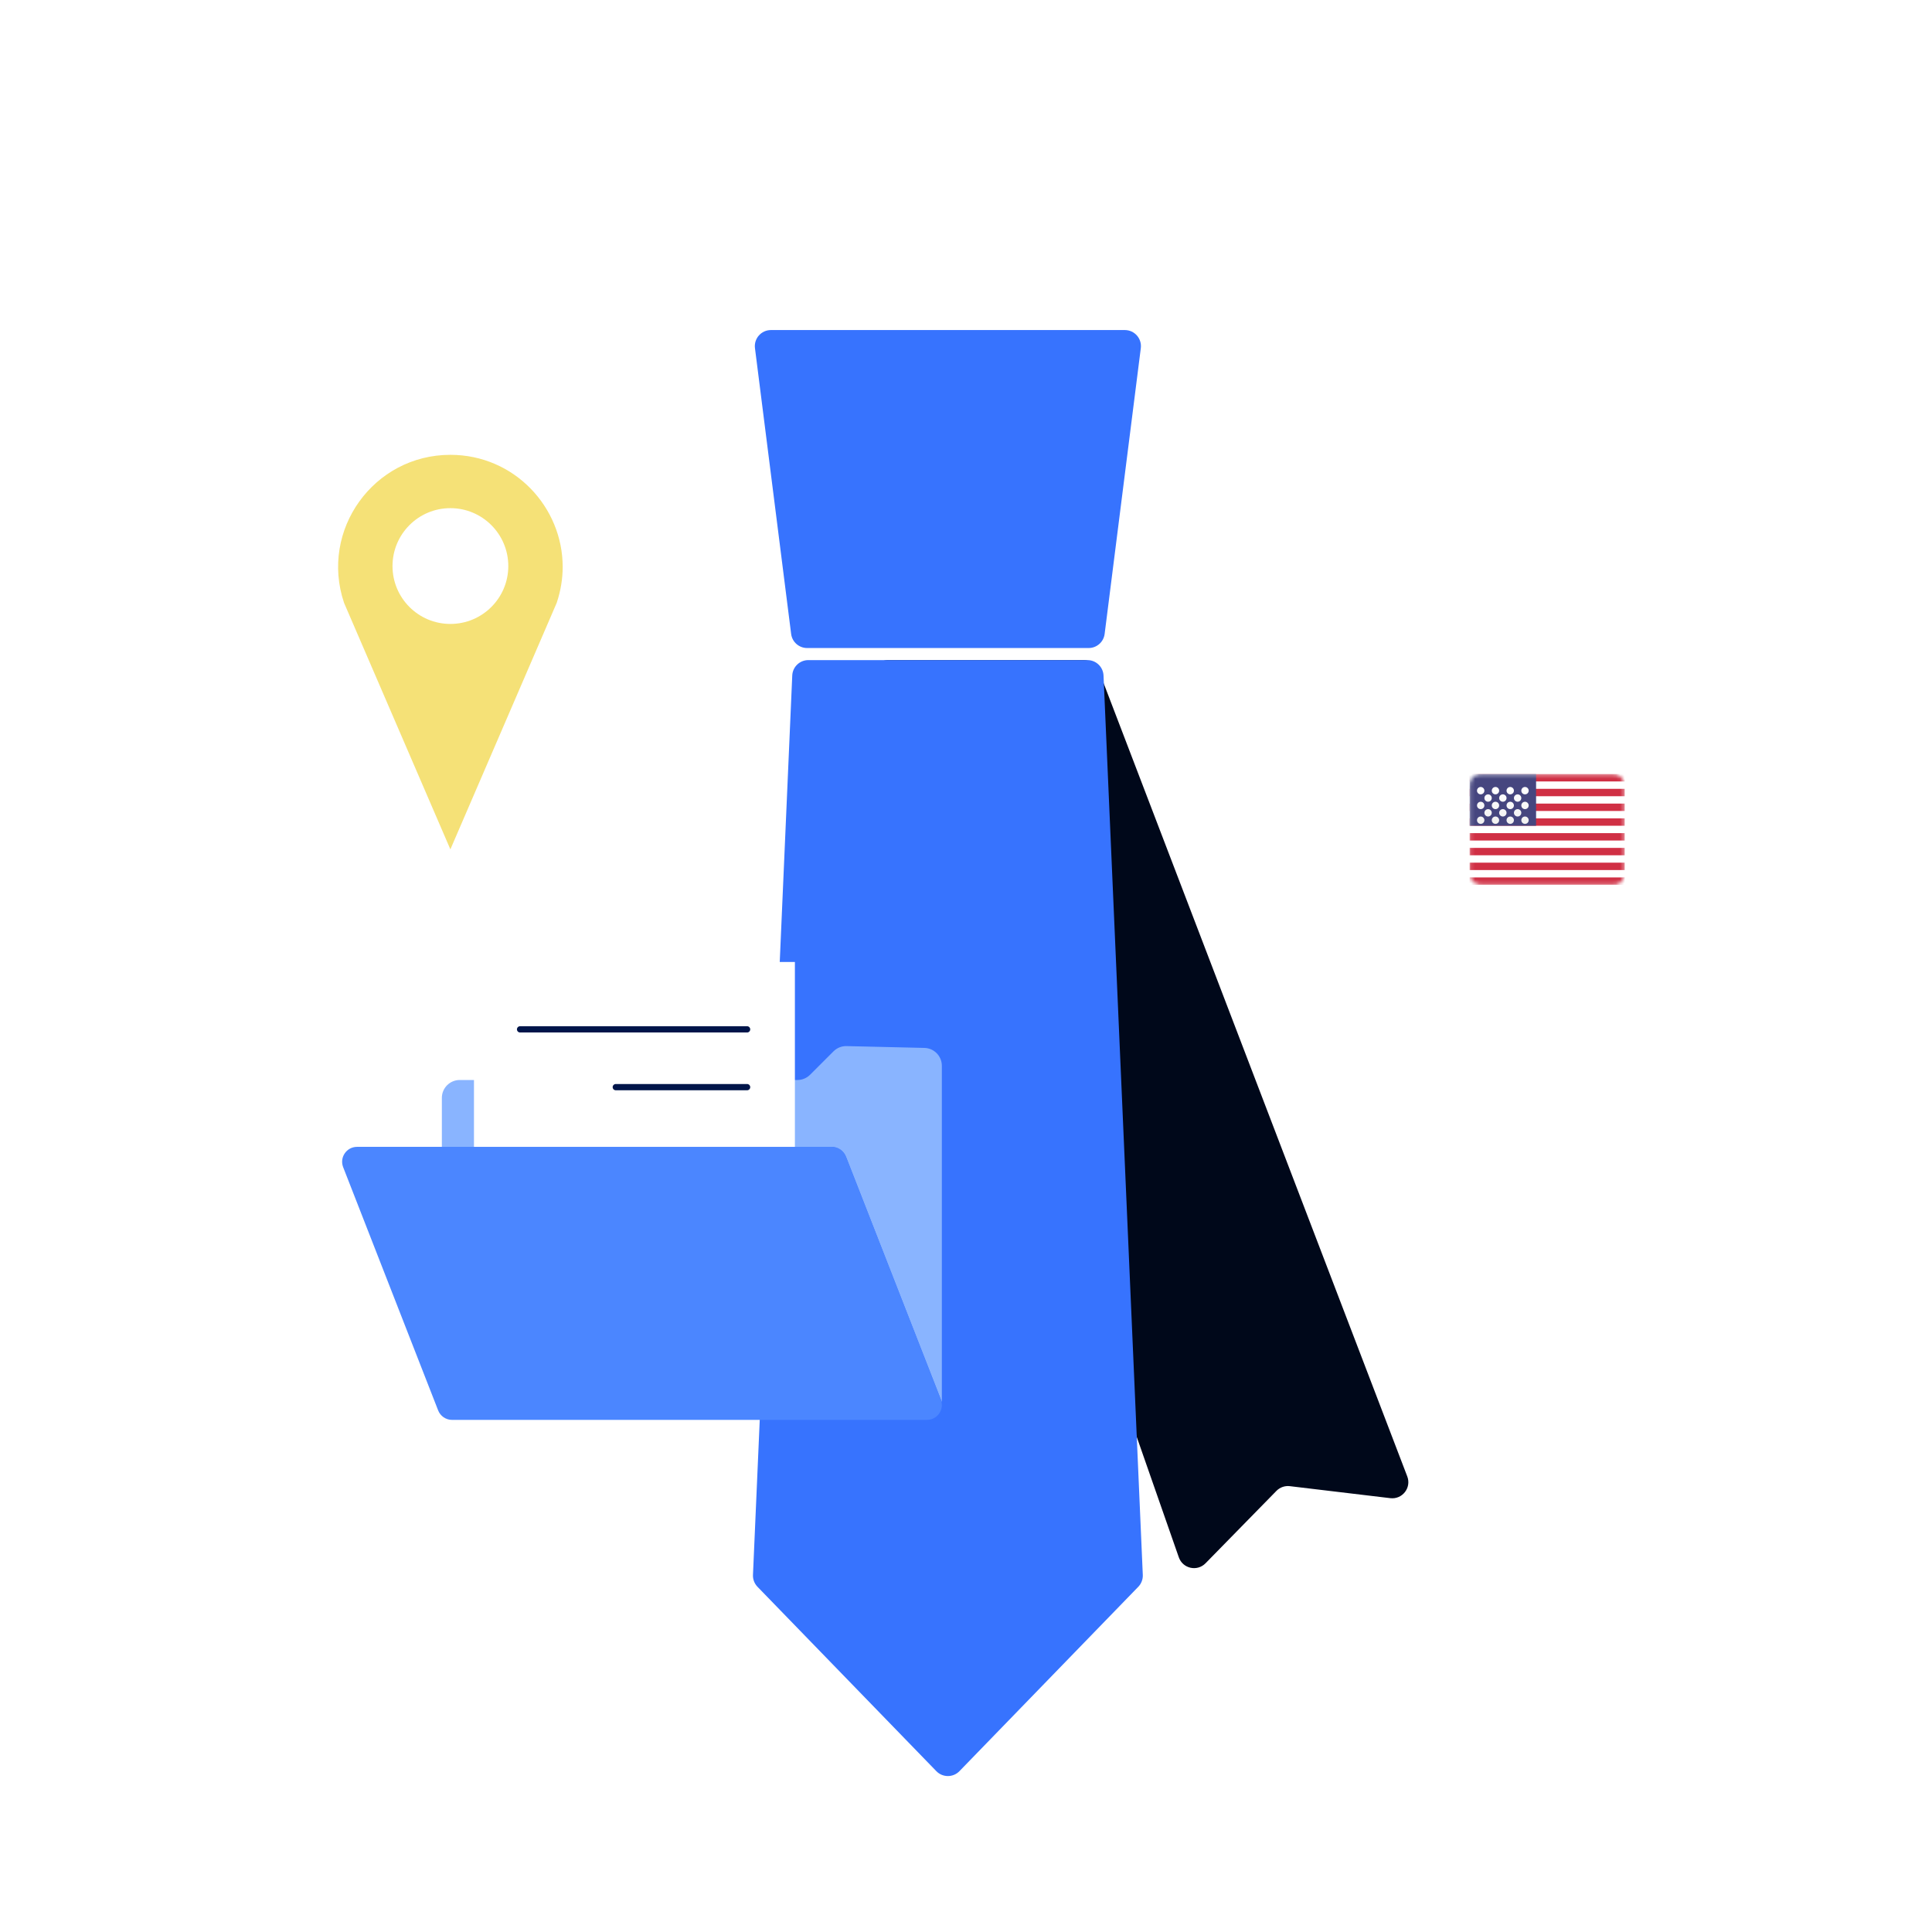
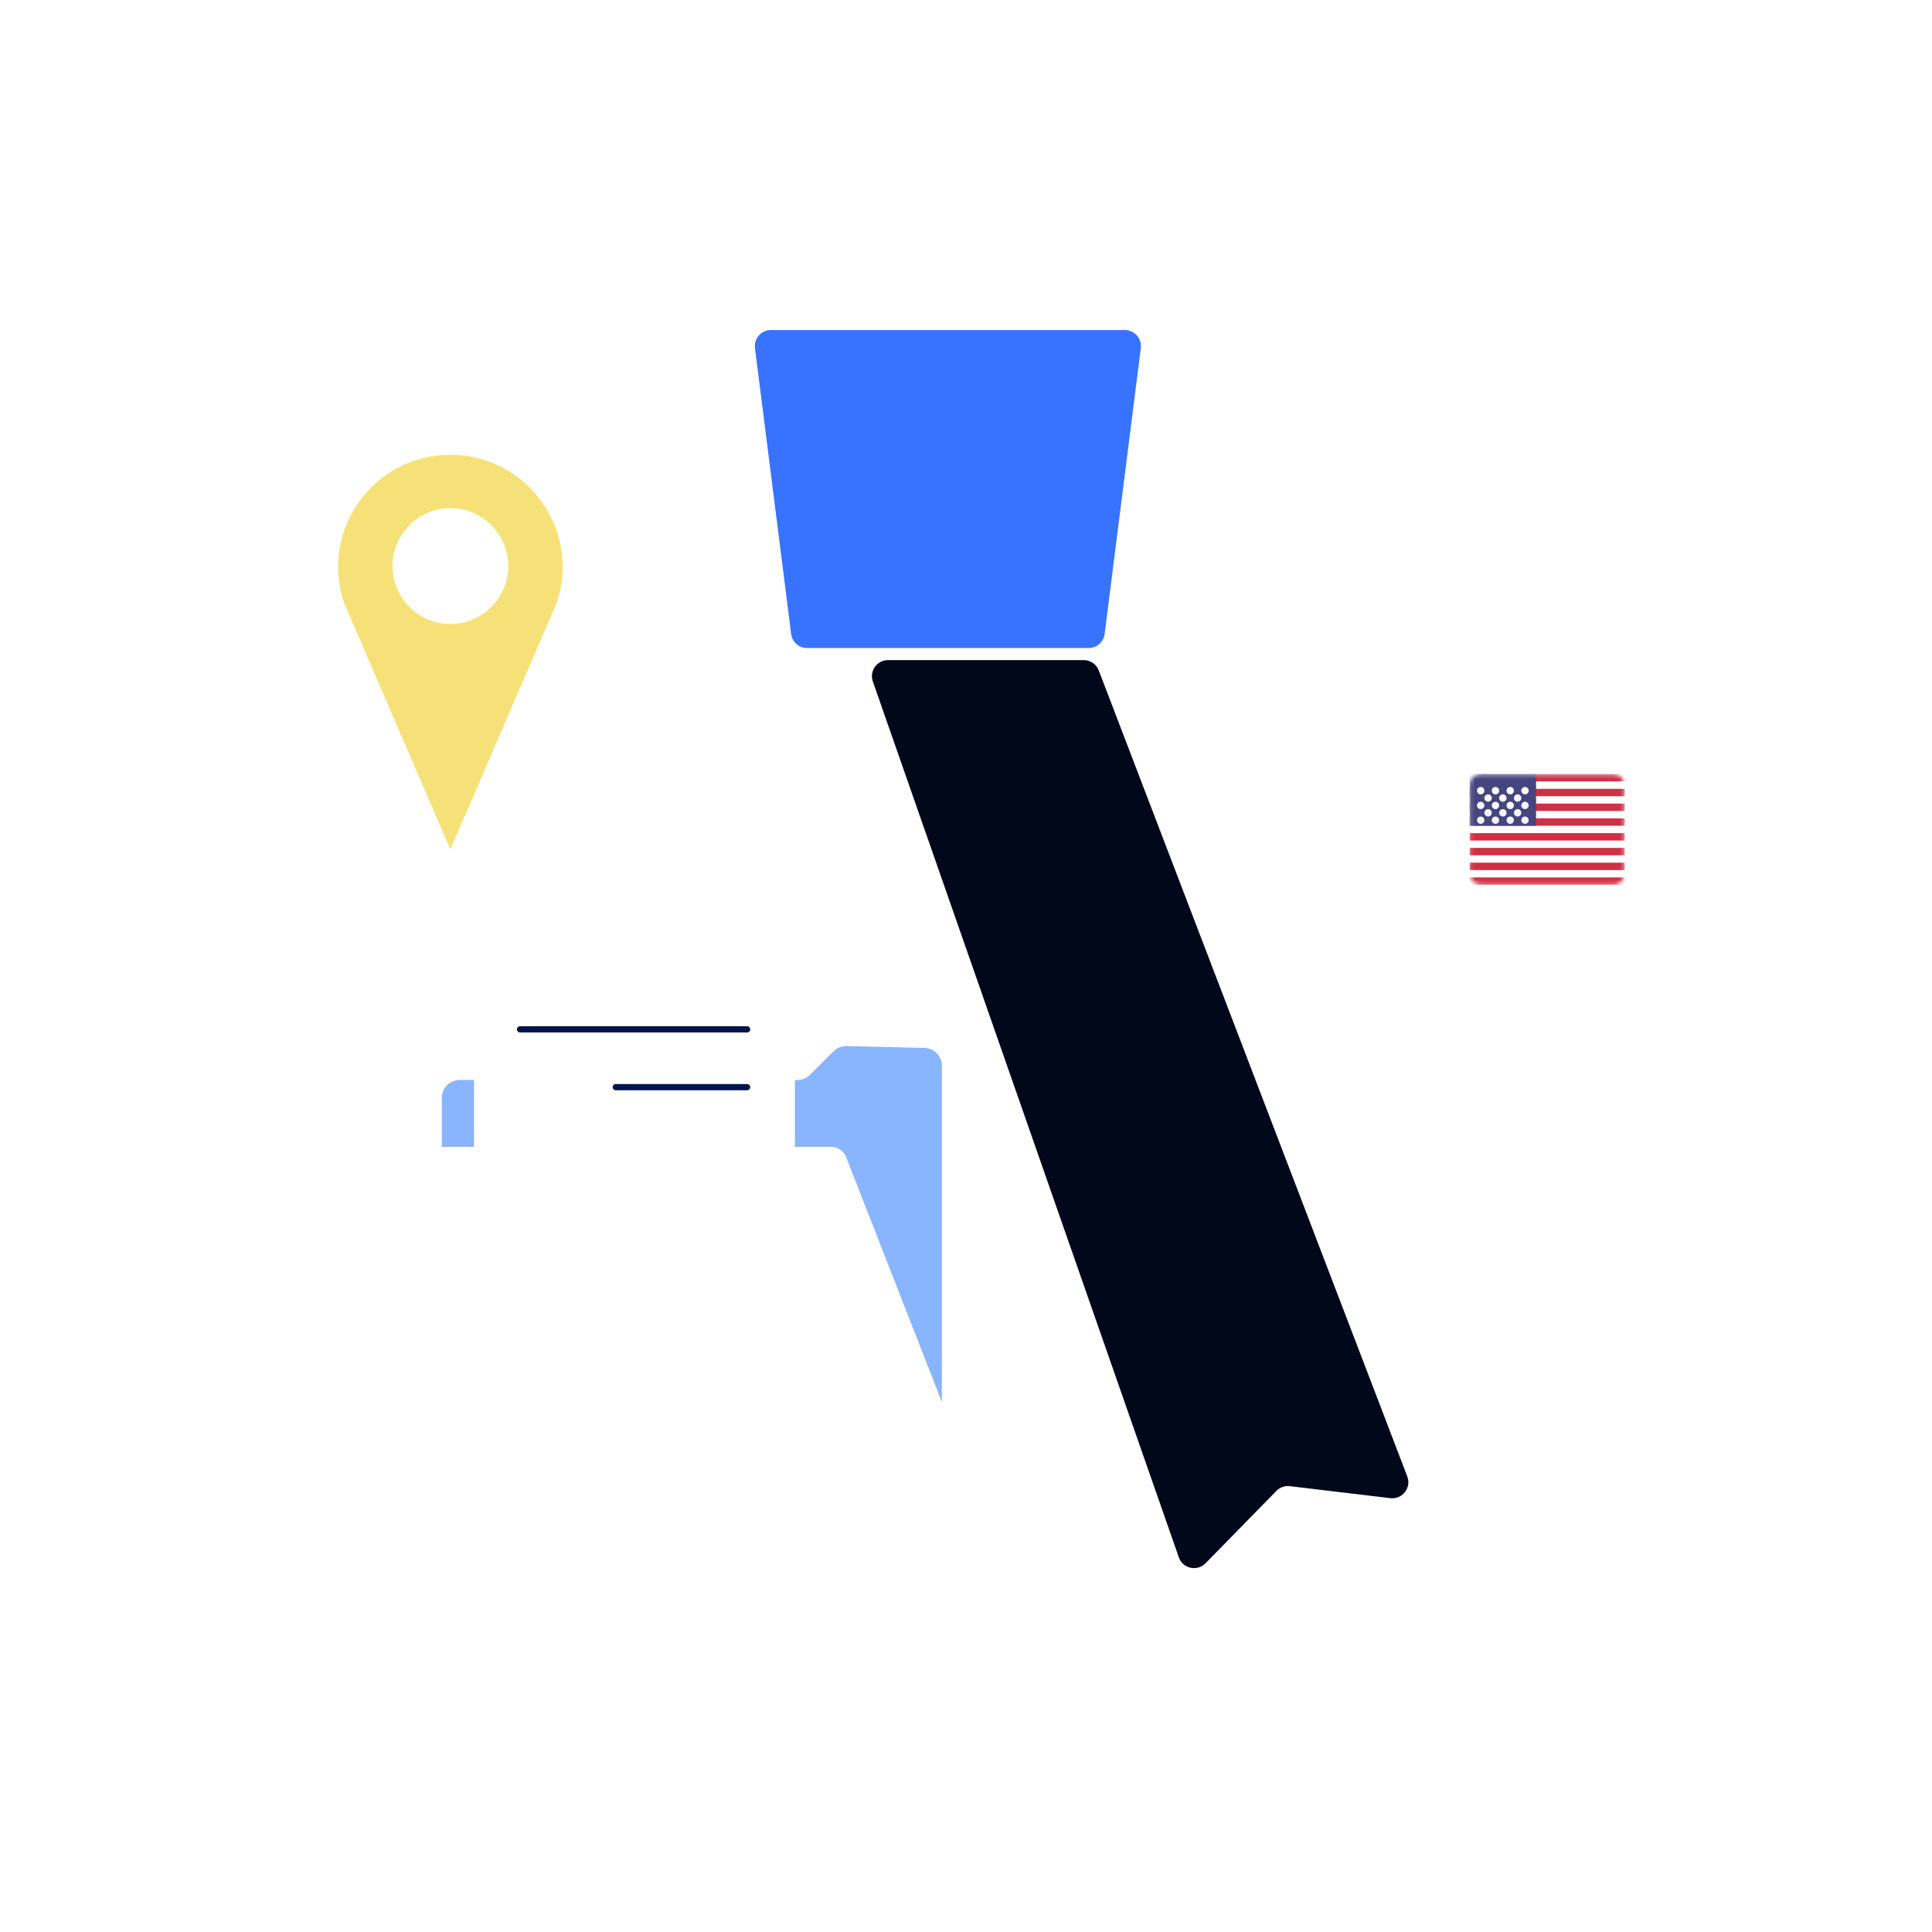
<svg xmlns="http://www.w3.org/2000/svg" width="480" height="480" viewBox="0 0 480 480" fill="none">
  <path d="M111.895 113C92.831 113 79.4 131.699 85.477 149.771L111.895 211.022L138.314 149.771C139.317 146.772 139.796 143.762 139.796 140.832C139.796 126.021 127.801 113 111.895 113ZM111.895 155.016C103.96 155.016 97.518 148.585 97.518 140.638C97.518 132.691 103.96 126.249 111.895 126.249C119.842 126.249 126.285 132.691 126.285 140.638C126.285 148.585 119.842 155.016 111.895 155.016Z" fill="#F5E177" />
  <path d="M292.875 386.916C293.853 389.717 297.433 390.515 299.509 388.395L317.123 370.407C317.991 369.52 319.222 369.086 320.455 369.233L345.422 372.215C348.41 372.571 350.708 369.624 349.632 366.813L272.984 166.57C272.391 165.022 270.906 164 269.248 164H220.634C217.88 164 215.95 166.719 216.858 169.319L292.875 386.916Z" fill="#00081A" />
-   <rect x="342" y="164" width="84" height="84" rx="42" fill="white" />
  <rect x="365.124" y="192.312" width="38.525" height="27.517" rx="2.752" fill="white" />
  <mask id="mask0_1269_46823" style="mask-type:luminance" maskUnits="userSpaceOnUse" x="365" y="192" width="39" height="28">
    <rect x="365.124" y="192.312" width="38.525" height="27.517" rx="2.752" fill="white" />
  </mask>
  <g mask="url(#mask0_1269_46823)">
    <path fill-rule="evenodd" clip-rule="evenodd" d="M403.649 192.312H365.124V194.147H403.649V192.312ZM403.649 195.983H365.124V197.818H403.649V195.983ZM365.124 199.649H403.649V201.483H365.124V199.649ZM403.649 203.32H365.124V205.154H403.649V203.32ZM365.124 206.99H403.649V208.825H365.124V206.99ZM403.649 210.656H365.124V212.49H403.649V210.656ZM365.124 214.327H403.649V216.161H365.124V214.327ZM403.649 217.997H365.124V219.832H403.649V217.997Z" fill="#D02F44" />
    <rect x="365.124" y="192.312" width="16.511" height="12.841" fill="#46467F" />
    <g filter="url(#filter0_d_1269_46823)">
      <path fill-rule="evenodd" clip-rule="evenodd" d="M368.793 195.064C368.793 195.57 368.382 195.981 367.875 195.981C367.369 195.981 366.958 195.57 366.958 195.064C366.958 194.557 367.369 194.146 367.875 194.146C368.382 194.146 368.793 194.557 368.793 195.064ZM372.462 195.064C372.462 195.57 372.051 195.981 371.545 195.981C371.038 195.981 370.627 195.57 370.627 195.064C370.627 194.557 371.038 194.146 371.545 194.146C372.051 194.146 372.462 194.557 372.462 195.064ZM375.213 195.981C375.719 195.981 376.13 195.57 376.13 195.064C376.13 194.557 375.719 194.146 375.213 194.146C374.706 194.146 374.296 194.557 374.296 195.064C374.296 195.57 374.706 195.981 375.213 195.981ZM379.8 195.064C379.8 195.57 379.389 195.981 378.882 195.981C378.376 195.981 377.965 195.57 377.965 195.064C377.965 194.557 378.376 194.146 378.882 194.146C379.389 194.146 379.8 194.557 379.8 195.064ZM369.709 197.814C370.216 197.814 370.627 197.403 370.627 196.896C370.627 196.39 370.216 195.979 369.709 195.979C369.203 195.979 368.792 196.39 368.792 196.896C368.792 197.403 369.203 197.814 369.709 197.814ZM374.296 196.896C374.296 197.403 373.885 197.814 373.379 197.814C372.872 197.814 372.462 197.403 372.462 196.896C372.462 196.39 372.872 195.979 373.379 195.979C373.885 195.979 374.296 196.39 374.296 196.896ZM377.048 197.814C377.555 197.814 377.965 197.403 377.965 196.896C377.965 196.39 377.555 195.979 377.048 195.979C376.542 195.979 376.131 196.39 376.131 196.896C376.131 197.403 376.542 197.814 377.048 197.814ZM379.8 198.735C379.8 199.241 379.389 199.652 378.882 199.652C378.376 199.652 377.965 199.241 377.965 198.735C377.965 198.228 378.376 197.817 378.882 197.817C379.389 197.817 379.8 198.228 379.8 198.735ZM375.213 199.652C375.719 199.652 376.13 199.241 376.13 198.735C376.13 198.228 375.719 197.817 375.213 197.817C374.706 197.817 374.296 198.228 374.296 198.735C374.296 199.241 374.706 199.652 375.213 199.652ZM372.462 198.735C372.462 199.241 372.051 199.652 371.545 199.652C371.038 199.652 370.627 199.241 370.627 198.735C370.627 198.228 371.038 197.817 371.545 197.817C372.051 197.817 372.462 198.228 372.462 198.735ZM367.875 199.652C368.382 199.652 368.793 199.241 368.793 198.735C368.793 198.228 368.382 197.817 367.875 197.817C367.369 197.817 366.958 198.228 366.958 198.735C366.958 199.241 367.369 199.652 367.875 199.652ZM370.627 200.567C370.627 201.074 370.216 201.484 369.709 201.484C369.203 201.484 368.792 201.074 368.792 200.567C368.792 200.061 369.203 199.65 369.709 199.65C370.216 199.65 370.627 200.061 370.627 200.567ZM373.379 201.484C373.885 201.484 374.296 201.074 374.296 200.567C374.296 200.061 373.885 199.65 373.379 199.65C372.872 199.65 372.462 200.061 372.462 200.567C372.462 201.074 372.872 201.484 373.379 201.484ZM377.965 200.567C377.965 201.074 377.555 201.484 377.048 201.484C376.542 201.484 376.131 201.074 376.131 200.567C376.131 200.061 376.542 199.65 377.048 199.65C377.555 199.65 377.965 200.061 377.965 200.567ZM378.882 203.317C379.389 203.317 379.8 202.907 379.8 202.4C379.8 201.893 379.389 201.483 378.882 201.483C378.376 201.483 377.965 201.893 377.965 202.4C377.965 202.907 378.376 203.317 378.882 203.317ZM376.13 202.4C376.13 202.907 375.719 203.317 375.213 203.317C374.706 203.317 374.296 202.907 374.296 202.4C374.296 201.893 374.706 201.483 375.213 201.483C375.719 201.483 376.13 201.893 376.13 202.4ZM371.545 203.317C372.051 203.317 372.462 202.907 372.462 202.4C372.462 201.893 372.051 201.483 371.545 201.483C371.038 201.483 370.627 201.893 370.627 202.4C370.627 202.907 371.038 203.317 371.545 203.317ZM368.793 202.4C368.793 202.907 368.382 203.317 367.875 203.317C367.369 203.317 366.958 202.907 366.958 202.4C366.958 201.893 367.369 201.483 367.875 201.483C368.382 201.483 368.793 201.893 368.793 202.4Z" fill="url(#paint0_linear_1269_46823)" />
    </g>
  </g>
  <path d="M187.57 86.502C187.267 84.113 189.13 82 191.538 82H279.462C281.87 82 283.733 84.113 283.43 86.502L274.443 157.502C274.19 159.501 272.489 161 270.474 161H200.526C198.511 161 196.81 159.501 196.557 157.502L187.57 86.502Z" fill="#3773FE" />
-   <path d="M187.075 391.278C187.027 392.377 187.434 393.448 188.2 394.237L232.629 440.04C234.2 441.66 236.8 441.66 238.371 440.04L282.8 394.237C283.566 393.448 283.973 392.377 283.925 391.278L274.167 167.825C274.074 165.686 272.312 164 270.171 164H200.829C198.688 164 196.926 165.686 196.833 167.825L187.075 391.278Z" fill="#3773FE" />
  <path d="M234 347.961V264.794C234 262.38 232.073 260.408 229.66 260.351L210.328 259.9C209.114 259.871 207.941 260.341 207.082 261.2L201.262 267.021C200.429 267.854 199.299 268.322 198.12 268.322H114.222C111.767 268.322 109.778 270.312 109.778 272.766V284.933H206.491C208.138 284.933 209.617 285.943 210.217 287.477L234 348.314" fill="#89B4FF" />
-   <path d="M85.257 289.984L108.857 350.41C109.412 351.831 110.782 352.767 112.308 352.767H230.292C232.9 352.767 234.691 350.144 233.743 347.715L210.143 287.288C209.588 285.867 208.218 284.932 206.692 284.932H88.708C86.1 284.932 84.309 287.555 85.257 289.984Z" fill="#4B86FF" />
-   <path d="M117.757 239H197.49V284.932H117.757V239Z" fill="white" />
+   <path d="M117.757 239H197.49V284.932H117.757V239" fill="white" />
  <path d="M185.614 255.74H129.21" stroke="#00154A" stroke-width="1.555" stroke-miterlimit="10" stroke-linecap="round" stroke-linejoin="round" />
  <path d="M185.614 270.098H152.991" stroke="#00154A" stroke-width="1.555" stroke-miterlimit="10" stroke-linecap="round" stroke-linejoin="round" />
  <defs>
    <filter id="filter0_d_1269_46823" x="366.958" y="194.146" width="12.842" height="10.546" filterUnits="userSpaceOnUse" color-interpolation-filters="sRGB">
      <feFlood flood-opacity="0" result="BackgroundImageFix" />
      <feColorMatrix in="SourceAlpha" type="matrix" values="0 0 0 0 0 0 0 0 0 0 0 0 0 0 0 0 0 0 127 0" result="hardAlpha" />
      <feOffset dy="1.376" />
      <feColorMatrix type="matrix" values="0 0 0 0 0 0 0 0 0 0 0 0 0 0 0 0 0 0 0.06 0" />
      <feBlend mode="normal" in2="BackgroundImageFix" result="effect1_dropShadow_1269_46823" />
      <feBlend mode="normal" in="SourceGraphic" in2="effect1_dropShadow_1269_46823" result="shape" />
    </filter>
    <linearGradient id="paint0_linear_1269_46823" x1="366.958" y1="194.146" x2="366.958" y2="203.317" gradientUnits="userSpaceOnUse">
      <stop stop-color="white" />
      <stop offset="1" stop-color="#F0F0F0" />
    </linearGradient>
  </defs>
</svg>